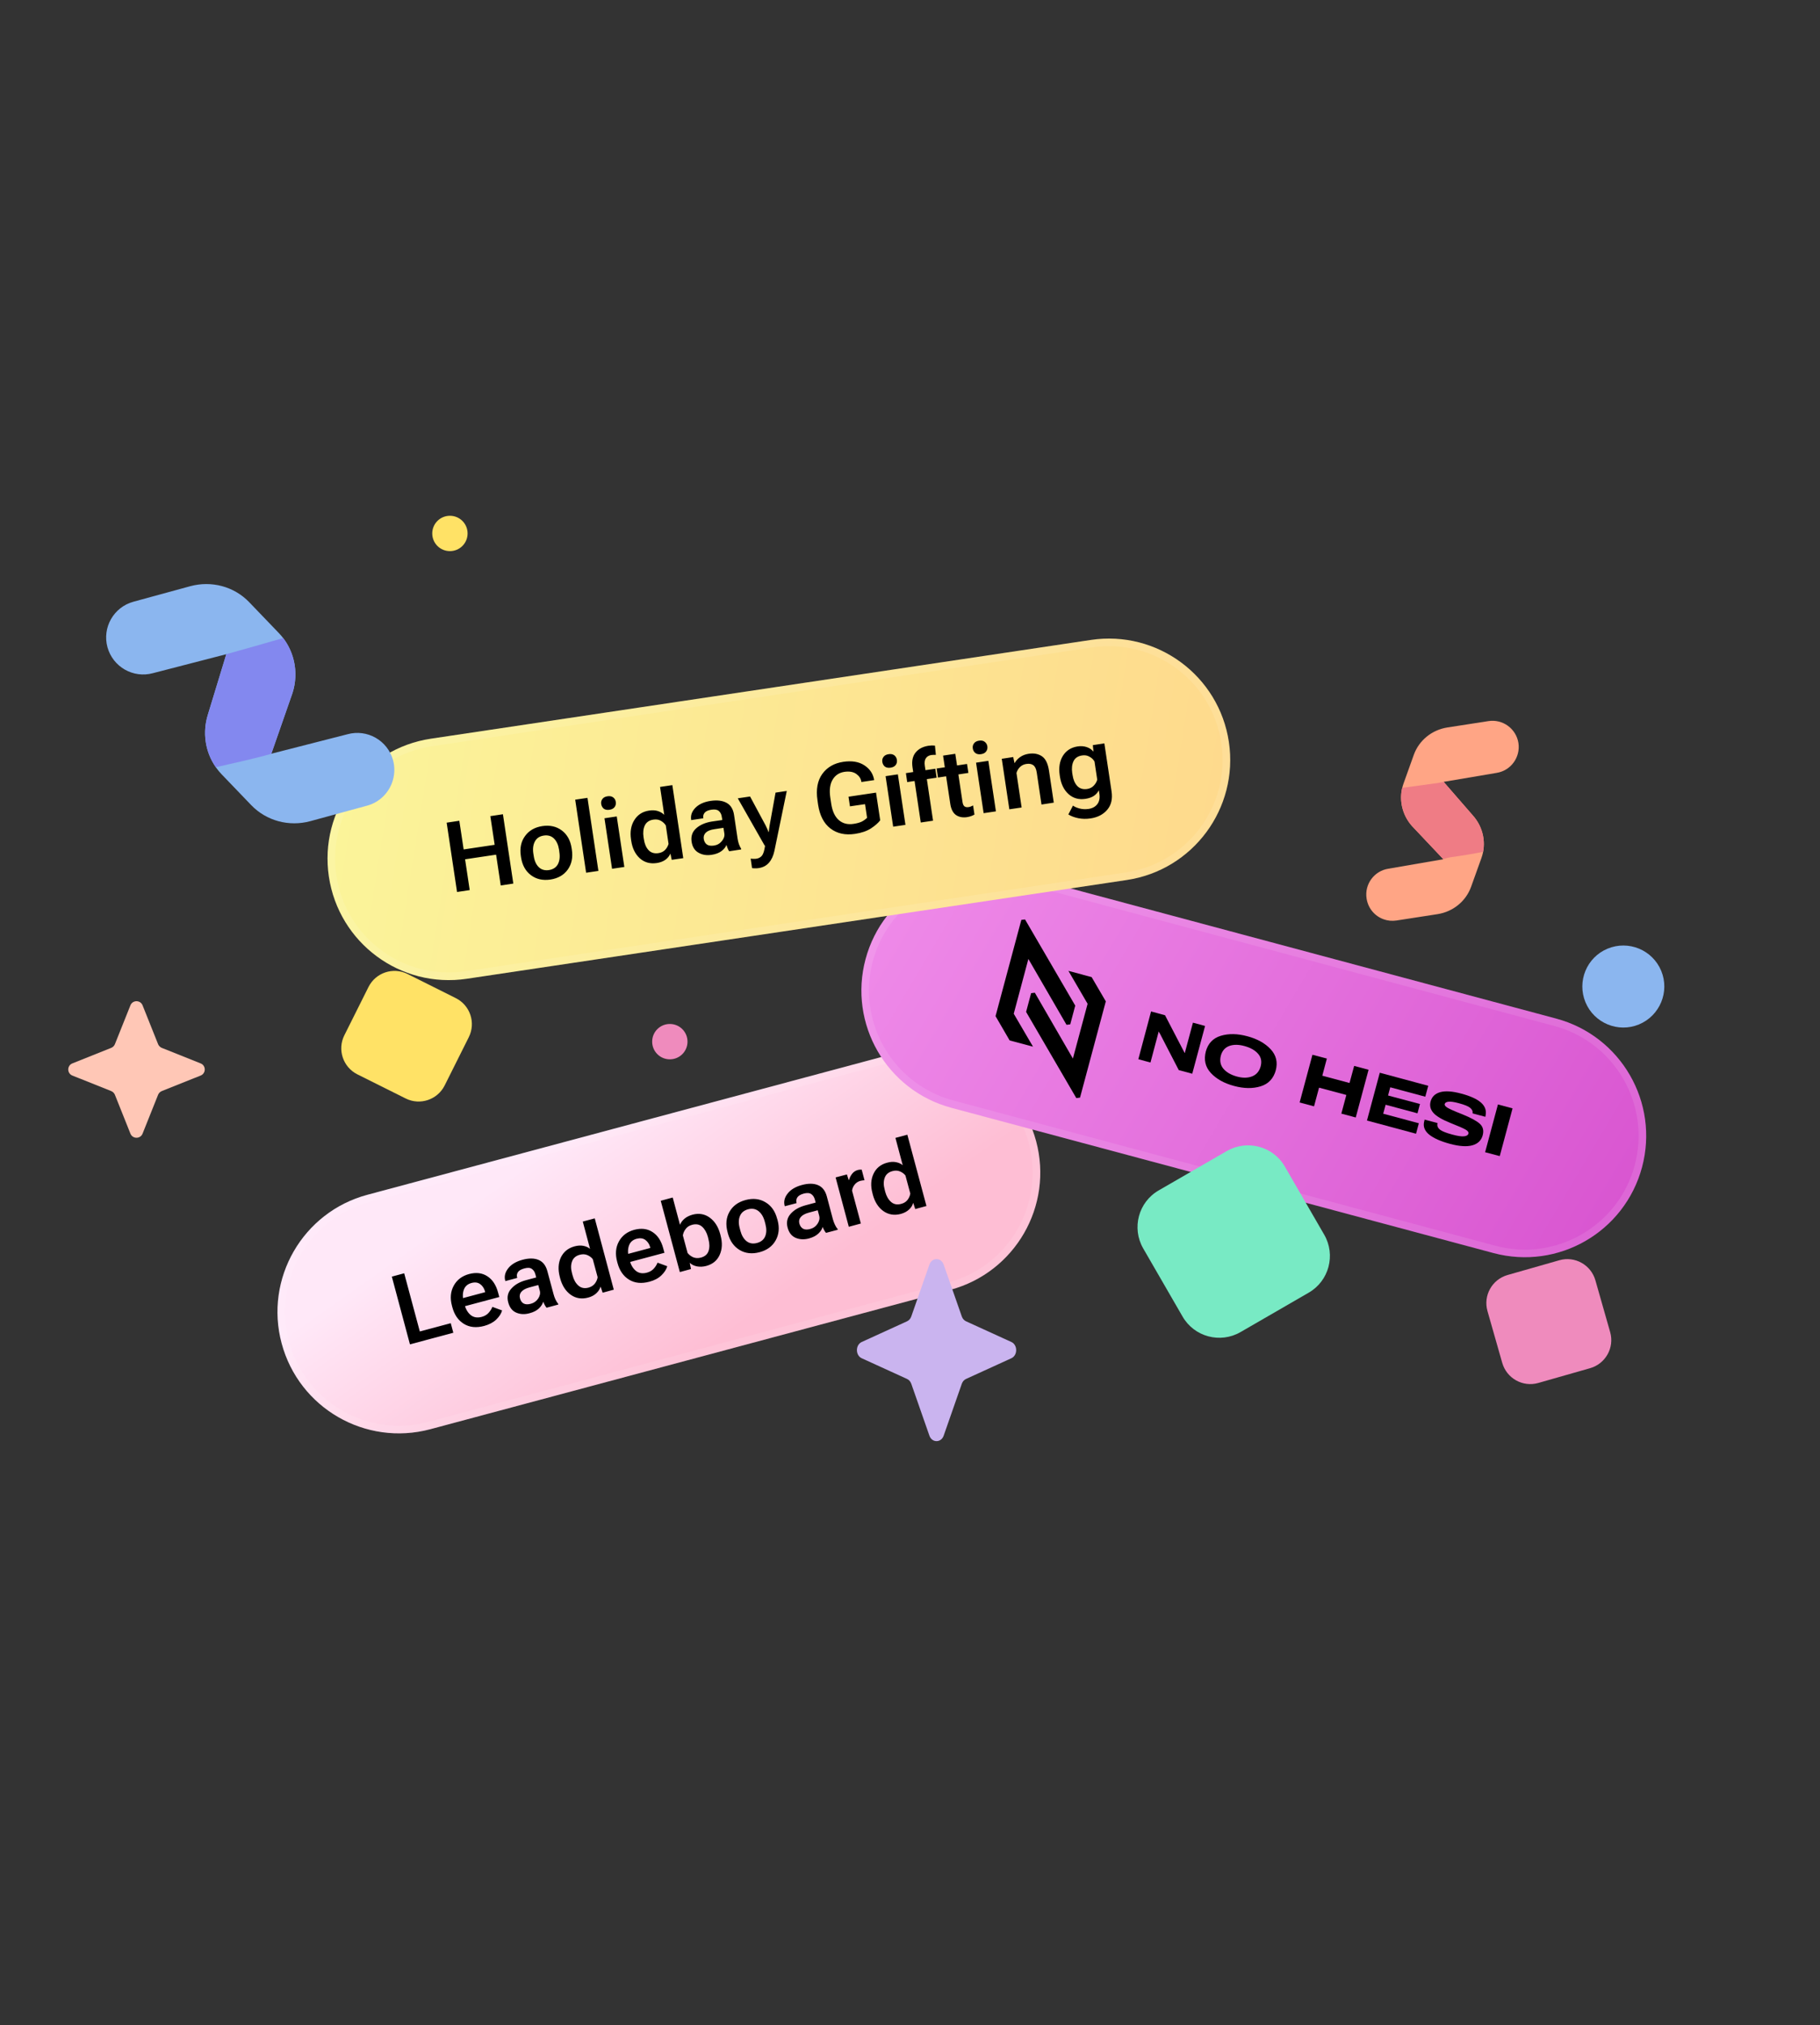
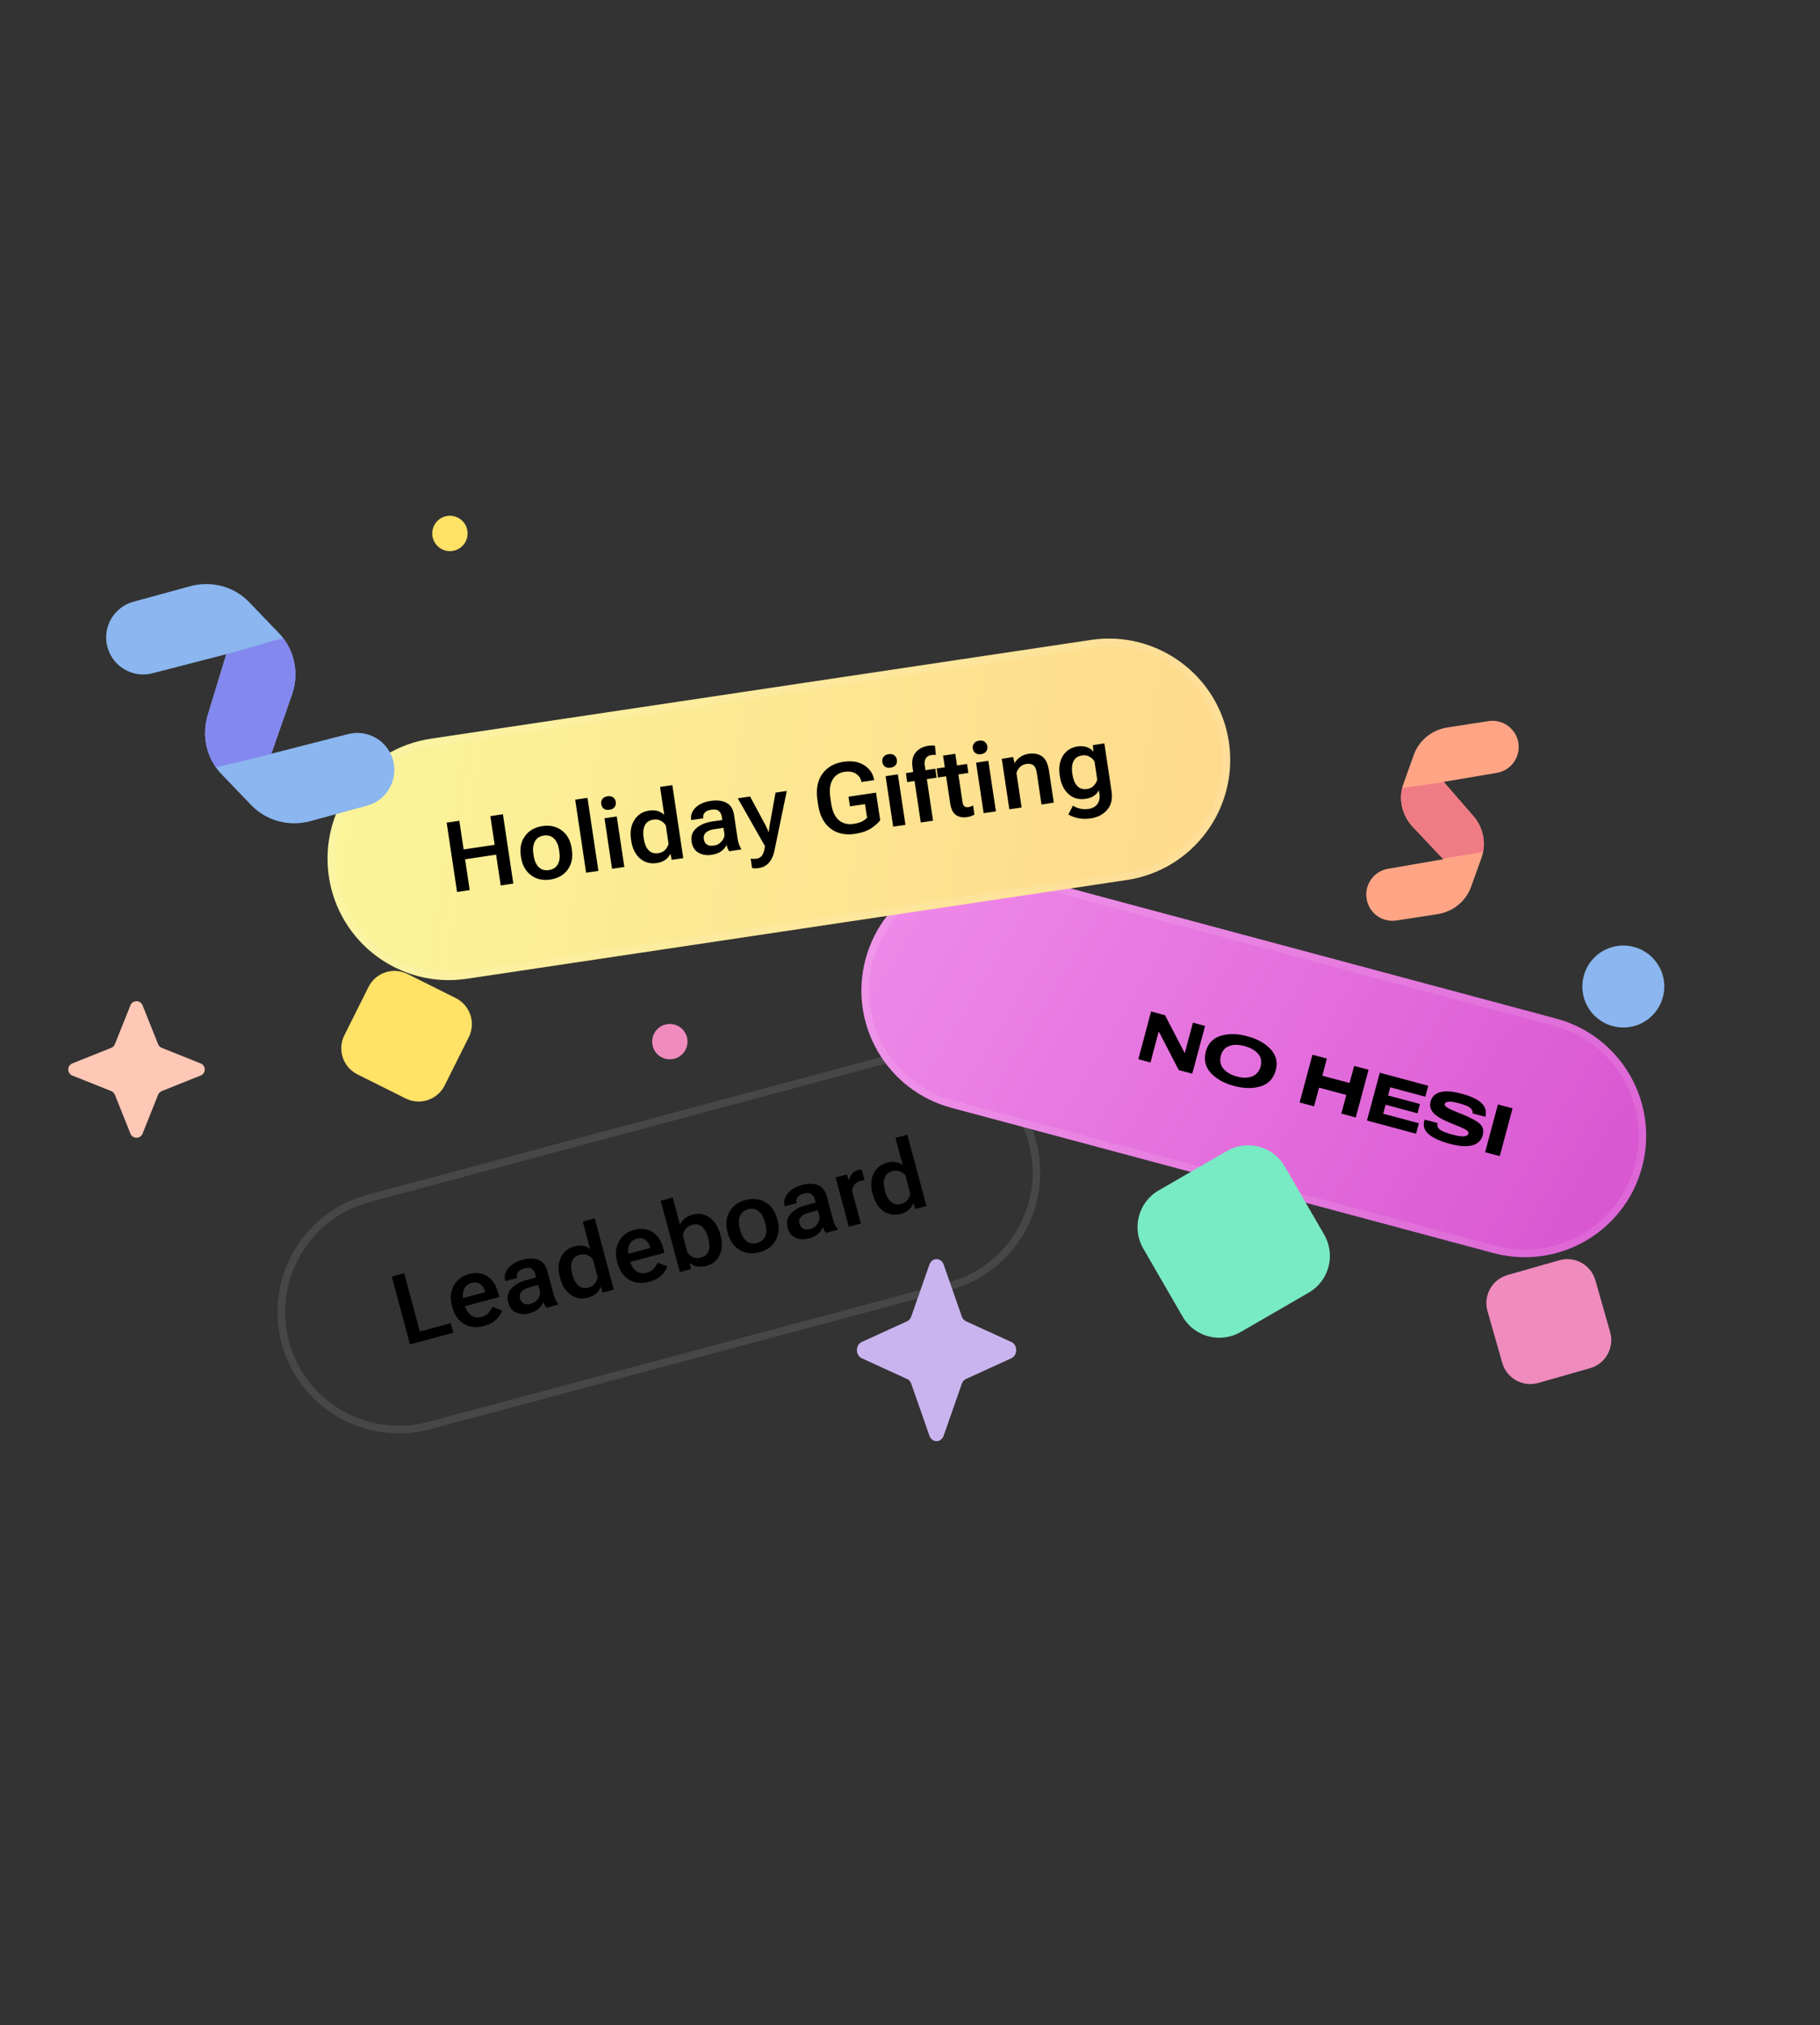
<svg xmlns="http://www.w3.org/2000/svg" version="1.2" viewBox="0 0 240 267" width="240" height="267">
  <rect x="0" y="0" width="240" height="267" fill="#333333" stroke="none" />
  <defs>
    <clipPath clipPathUnits="userSpaceOnUse" id="cp1">
      <path d="m214 40h10v10h-10z" />
    </clipPath>
    <linearGradient id="g1" x2="1" gradientUnits="userSpaceOnUse" gradientTransform="matrix(19.395,27.507,-48.02,33.859,73.086,150.917)">
      <stop offset="0" stop-color="#ffe8f8" />
      <stop offset="1" stop-color="#febed4" />
    </linearGradient>
    <linearGradient id="g2" x2="1" gradientUnits="userSpaceOnUse" gradientTransform="matrix(95.228,56.452,-28.418,47.937,118.281,111)">
      <stop offset="0" stop-color="#ef8be9" />
      <stop offset="1" stop-color="#d854d0" />
    </linearGradient>
    <clipPath clipPathUnits="userSpaceOnUse" id="cp2">
      <path d="m134.73 121.1l66.65 17.86-5.44 20.28-66.65-17.85z" />
    </clipPath>
    <clipPath clipPathUnits="userSpaceOnUse" id="cp3">
-       <path d="m134.73 121.1l13.08 3.51-5.43 20.28-13.09-3.5z" />
-     </clipPath>
+       </clipPath>
    <linearGradient id="g3" x2="1" gradientUnits="userSpaceOnUse" gradientTransform="matrix(122.498,19.612,-9.922,61.97,41,99.76)">
      <stop offset="0" stop-color="#fbf59a" />
      <stop offset="1" stop-color="#fed98c" />
    </linearGradient>
  </defs>
  <style>
		.s0 { fill: url(#g1) } 
		.s1 { opacity: .1;fill: none;stroke: #ffffff } 
		.s2 { fill: #000000 } 
		.s3 { fill: #cab4ef } 
		.s4 { fill: url(#g2) } 
		.s5 { fill: #ffa585 } 
		.s6 { fill: #ef7c85 } 
		.s7 { fill: #ffe266 } 
		.s8 { fill: #78eac4 } 
		.s9 { fill: #8bb6ef } 
		.s10 { fill: #ef8bbd } 
		.s11 { fill: #ffc7b6 } 
		.s12 { fill: url(#g3) } 
		.s13 { fill: #8388ef } 
	</style>
  <g>
	</g>
  <g id="Clip-Path" clip-path="url(#cp1)">
    <g>
		</g>
  </g>
  <g>
-     <path fill-rule="evenodd" class="s0" d="m48.45 157.52l68.59-18.38c8.53-2.29 17.3 2.78 19.59 11.31 2.29 8.54-2.78 17.31-11.31 19.6l-68.58 18.38c-8.54 2.28-17.31-2.78-19.6-11.32-2.29-8.53 2.78-17.31 11.31-19.59z" />
    <path fill-rule="evenodd" class="s1" d="m48.58 158l68.58-18.38c8.27-2.21 16.77 2.7 18.99 10.96 2.21 8.27-2.69 16.77-10.96 18.99l-68.58 18.37c-8.27 2.22-16.77-2.69-18.99-10.96-2.21-8.26 2.7-16.76 10.96-18.98z" />
    <path class="s2" d="m54.06 177.24l-2.39-8.93 1.63-0.44 2.06 7.67 4.08-1.09 0.34 1.26zm5.59-4.89l-0.05-0.19q-0.4-1.49 0.23-2.65 0.63-1.16 2.02-1.54 1.4-0.37 2.41 0.29 1.02 0.65 1.42 2.15l0.16 0.59-5.06 1.35-0.28-1.06 3.48-0.93-0.03-0.12q-0.17-0.6-0.63-0.94-0.46-0.34-1.15-0.15-0.77 0.21-1.01 0.9-0.25 0.7 0 1.63l0.09 0.3q0.24 0.92 0.82 1.4 0.59 0.47 1.45 0.24 0.56-0.15 0.9-0.52 0.34-0.38 0.51-0.8l1.28 0.47q-0.17 0.62-0.77 1.2-0.6 0.57-1.58 0.84-1.57 0.42-2.69-0.27-1.12-0.69-1.52-2.19zm7.37-0.64q-0.29-1.05 0.4-1.81 0.68-0.78 1.94-1.12l1.35-0.36-0.11-0.41q-0.13-0.49-0.47-0.72-0.34-0.24-0.98-0.06-0.65 0.17-0.86 0.5-0.2 0.32-0.1 0.68l0.02 0.07-1.57 0.42-0.02-0.07q-0.22-0.83 0.4-1.62 0.62-0.78 1.88-1.12 1.27-0.34 2.12 0.02 0.86 0.36 1.16 1.48l0.81 3.01q0.1 0.39 0.26 0.73 0.17 0.34 0.35 0.56l0.03 0.1-1.55 0.42q-0.12-0.13-0.24-0.35-0.12-0.22-0.21-0.45-0.1 0.44-0.55 0.88-0.45 0.44-1.26 0.65-0.95 0.26-1.74-0.08-0.79-0.34-1.06-1.35zm1.55-0.54q0.12 0.48 0.47 0.68 0.36 0.2 0.96 0.04 0.61-0.16 0.97-0.69 0.35-0.53 0.21-1.04l-0.2-0.74-1.16 0.31q-0.76 0.21-1.08 0.59-0.3 0.37-0.17 0.85zm5.3-2.63l-0.05-0.19q-0.38-1.45 0.14-2.57 0.54-1.12 1.8-1.46 0.64-0.17 1.16-0.07 0.53 0.1 0.89 0.4l-0.96-3.6 1.58-0.42 2.51 9.4-1.47 0.4-0.26-0.77h-0.03q-0.12 0.45-0.55 0.85-0.42 0.39-1.06 0.56-1.3 0.35-2.31-0.37-1-0.72-1.39-2.16zm1.64-0.38q0.23 0.87 0.77 1.34 0.54 0.47 1.33 0.26 0.54-0.15 0.84-0.54 0.29-0.39 0.36-0.83l-0.64-2.38q-0.27-0.35-0.72-0.54-0.45-0.19-1-0.04-0.78 0.21-1.02 0.89-0.24 0.67 0 1.54zm5.92-1.64l-0.05-0.19q-0.4-1.49 0.23-2.65 0.63-1.16 2.02-1.54 1.4-0.37 2.41 0.29 1.02 0.65 1.42 2.15l0.16 0.59-5.06 1.35-0.28-1.06 3.48-0.93-0.03-0.12q-0.17-0.6-0.63-0.94-0.46-0.33-1.15-0.15-0.77 0.21-1.01 0.9-0.25 0.7 0 1.63l0.09 0.31q0.24 0.91 0.82 1.39 0.59 0.47 1.45 0.24 0.56-0.15 0.9-0.52 0.34-0.37 0.51-0.8l1.28 0.47q-0.17 0.62-0.77 1.2-0.6 0.58-1.58 0.84-1.57 0.42-2.69-0.27-1.12-0.69-1.52-2.19zm8.22 1.19l-2.52-9.4 1.58-0.43 0.96 3.6q0.19-0.47 0.61-0.82 0.41-0.34 1.05-0.52 1.27-0.33 2.26 0.39 0.99 0.72 1.38 2.16l0.05 0.19q0.39 1.45-0.12 2.57-0.5 1.11-1.76 1.45-0.64 0.17-1.23 0.06-0.59-0.12-0.92-0.45l-0.03 0.01 0.16 0.79zm1.02-2.52q0.27 0.35 0.72 0.56 0.47 0.2 1.04 0.05 0.79-0.21 1.01-0.88 0.22-0.67-0.02-1.55l-0.07-0.3q-0.24-0.87-0.76-1.34-0.53-0.47-1.33-0.25-0.56 0.15-0.85 0.56-0.3 0.4-0.36 0.84zm5.32-2.56l-0.05-0.2q-0.4-1.51 0.25-2.66 0.66-1.17 2.13-1.56 1.47-0.39 2.61 0.29 1.15 0.67 1.55 2.18l0.06 0.19q0.4 1.51-0.26 2.67-0.65 1.16-2.12 1.55-1.47 0.39-2.61-0.28-1.15-0.68-1.56-2.18zm1.56-0.69l0.08 0.31q0.25 0.94 0.82 1.39 0.58 0.45 1.39 0.23 0.8-0.22 1.07-0.89 0.27-0.67 0.02-1.62l-0.08-0.3q-0.25-0.94-0.83-1.39-0.58-0.45-1.37-0.24-0.81 0.22-1.08 0.9-0.28 0.67-0.02 1.61zm6.31-0.09q-0.28-1.05 0.4-1.82 0.68-0.77 1.95-1.12l1.35-0.36-0.11-0.41q-0.13-0.48-0.47-0.71-0.34-0.24-0.99-0.07-0.64 0.18-0.85 0.51-0.2 0.32-0.11 0.68l0.02 0.07-1.56 0.41-0.02-0.06q-0.22-0.84 0.4-1.62 0.61-0.78 1.88-1.12 1.27-0.34 2.12 0.02 0.86 0.36 1.16 1.48l0.8 3.01q0.11 0.39 0.27 0.73 0.16 0.34 0.35 0.56l0.03 0.1-1.55 0.41q-0.12-0.12-0.24-0.34-0.13-0.22-0.21-0.45-0.1 0.44-0.56 0.88-0.45 0.43-1.25 0.65-0.95 0.25-1.74-0.08-0.8-0.34-1.07-1.35zm1.55-0.54q0.13 0.47 0.48 0.68 0.36 0.2 0.95 0.04 0.62-0.16 0.97-0.69 0.35-0.53 0.22-1.04l-0.2-0.74-1.16 0.31q-0.77 0.21-1.08 0.59-0.31 0.37-0.18 0.85zm6.52 0.43l-1.74-6.51 1.49-0.39 0.24 0.74 0.04-0.01q0.11-0.43 0.4-0.81 0.3-0.39 0.78-0.51 0.13-0.04 0.27-0.04 0.15-0.01 0.22 0l0.37 1.39q-0.12 0.01-0.25 0.03-0.13 0.01-0.28 0.05-0.48 0.13-0.77 0.5-0.29 0.36-0.34 0.8l1.16 4.33zm3.17-4.23l-0.05-0.2q-0.39-1.44 0.14-2.56 0.53-1.13 1.8-1.46 0.64-0.18 1.16-0.07 0.53 0.1 0.89 0.4l-0.96-3.6 1.57-0.42 2.52 9.4-1.48 0.4-0.25-0.78-0.04 0.01q-0.11 0.45-0.54 0.85-0.42 0.38-1.06 0.56-1.3 0.34-2.31-0.37-1-0.72-1.39-2.16zm1.63-0.39q0.24 0.88 0.78 1.35 0.54 0.47 1.33 0.25 0.54-0.14 0.84-0.53 0.29-0.39 0.36-0.83l-0.64-2.38q-0.27-0.35-0.72-0.54-0.45-0.19-1-0.04-0.78 0.21-1.02 0.89-0.24 0.67 0 1.54z" />
  </g>
  <path class="s3" d="m124.44 166.72l2.39 6.84c0.1 0.29 0.3 0.52 0.56 0.64l5.98 2.73c0.84 0.39 0.84 1.75 0 2.14l-5.98 2.73c-0.26 0.12-0.46 0.35-0.56 0.64l-2.39 6.84c-0.34 0.96-1.54 0.96-1.88 0l-2.39-6.84c-0.1-0.29-0.3-0.52-0.56-0.64l-5.98-2.73c-0.84-0.39-0.84-1.75 0-2.14l5.98-2.73c0.26-0.12 0.46-0.35 0.56-0.64l2.39-6.84c0.34-0.96 1.54-0.96 1.88 0z" />
  <g>
    <path fill-rule="evenodd" class="s4" d="m133.74 115.14l71.47 19.15c8.54 2.29 13.61 11.06 11.32 19.6-2.29 8.54-11.06 13.6-19.6 11.31l-71.48-19.15c-8.53-2.29-13.6-11.06-11.31-19.6 2.29-8.53 11.06-13.6 19.6-11.31z" />
    <path fill-rule="evenodd" class="s1" d="m133.61 115.62l71.48 19.16c8.26 2.21 13.17 10.71 10.96 18.98-2.22 8.27-10.72 13.18-18.99 10.96l-71.48-19.15c-8.27-2.22-13.17-10.72-10.96-18.99 2.22-8.26 10.72-13.17 18.99-10.96z" />
    <g id="Clip-Path" clip-path="url(#cp2)">
      <g>
        <g id="Clip-Path" clip-path="url(#cp3)">
          <g>
            <path class="s2" d="m141.79 132.58l-0.66 2.47-0.49 0.06-5.03-8.68-1.93 7.22 2.54 4.34-3.08-0.82-1.86-3.2 3.4-12.69 0.49-0.06zm0.14 12.19l0.49-0.06 3.4-12.69-1.87-3.2-3.06-0.82 2.53 4.34-1.94 7.22-5.02-8.68-0.49 0.06-0.66 2.47z" />
          </g>
        </g>
        <path class="s2" d="m195.84 151.91l1.69-6.3 1.93 0.52-1.69 6.29z" />
        <path class="s2" d="m187.78 147.96l0.08-0.35 1.7 0.45-0.02 0.18q-0.03 0.44 0.41 0.74 0.44 0.3 1.56 0.6 1.07 0.29 1.56 0.23 0.49-0.05 0.57-0.36 0.07-0.26-0.35-0.51-0.43-0.26-1.98-0.87-1.74-0.7-2.31-1.37-0.57-0.67-0.35-1.48 0.25-0.94 1.27-1.23 1.03-0.28 2.77 0.19 1.8 0.48 2.6 1.18 0.79 0.7 0.62 1.65l-0.04 0.23-1.68-0.45v-0.12q0.03-0.31-0.32-0.61-0.36-0.31-1.49-0.61-0.95-0.26-1.38-0.2-0.42 0.05-0.49 0.3-0.06 0.22 0.33 0.47 0.39 0.26 2 0.89 1.7 0.69 2.31 1.26 0.62 0.57 0.37 1.51-0.28 1.02-1.37 1.32-1.08 0.3-2.93-0.19-1.85-0.5-2.74-1.21-0.88-0.71-0.7-1.64z" />
        <path class="s2" d="m180.26 147.73l1.69-6.3 6.39 1.72-0.39 1.44-4.62-1.24-0.29 1.08 4.21 1.12-0.33 1.23-4.2-1.13-0.32 1.18 4.7 1.26-0.37 1.38z" />
        <path class="s2" d="m171.38 145.35l1.69-6.29 1.9 0.5-0.6 2.26 3.59 0.96 0.61-2.25 1.9 0.51-1.69 6.29-1.9-0.51 0.66-2.46-3.6-0.96-0.66 2.46z" />
        <path class="s2" d="m159.02 138.58l-0.02 0.07q0.44-1.62 1.98-2.09 1.55-0.47 3.51 0.06 1.95 0.52 3.06 1.7 1.11 1.19 0.68 2.8l0.02-0.06q-0.45 1.68-2.01 2.16-1.56 0.48-3.51-0.05-1.95-0.52-3.06-1.71-1.1-1.19-0.65-2.88zm1.98 0.56q-0.27 1.03 0.31 1.74 0.59 0.71 1.76 1.04 1.17 0.33 2.04-0.01 0.87-0.34 1.14-1.35l-0.01 0.03q0.26-0.97-0.33-1.65-0.59-0.69-1.77-1.02-1.18-0.33-2.04-0.02-0.85 0.32-1.11 1.28z" />
        <path class="s2" d="m150.11 139.65l1.68-6.3 1.84 0.5 2.47 4.75q0.05 0.08 0.08 0.13 0.03 0.04 0.05 0.09h0.03q0.01-0.09 0.02-0.15 0.02-0.06 0.04-0.15l0.99-3.69 1.6 0.43-1.69 6.3-1.78-0.48-2.49-4.82q-0.05-0.09-0.09-0.14-0.03-0.05-0.05-0.12h-0.02q-0.01 0.05-0.02 0.09-0.01 0.05-0.02 0.08l-1.04 3.91z" />
      </g>
    </g>
  </g>
  <g>
	</g>
  <path class="s5" d="m182.46 121.2q0.8 0.29 1.69 0.16l5.42-0.84c2.05-0.32 3.75-1.71 4.43-3.63l1.35-3.76c0.69-1.91 0.26-4.07-1.12-5.61l-3.86-4.44 6.97-1.18c1.89-0.29 3.18-2.06 2.89-3.95-0.3-1.88-2.06-3.17-3.95-2.88l-5.42 0.84c-2.05 0.32-3.75 1.71-4.43 3.62l-1.35 3.77c-0.69 1.91-0.26 4.06 1.12 5.61l4.13 4.37-7.24 1.25c-1.89 0.29-3.18 2.06-2.88 3.94 0.2 1.3 1.09 2.32 2.25 2.73z" />
  <path class="s6" d="m189.79 103.2l0.58-0.12 3.86 4.44c1.18 1.33 1.67 3.1 1.34 4.79q-2.1 0.41-4.22 0.7-0.53 0.08-1.02 0.27l-4.13-4.37c-1.24-1.39-1.71-3.27-1.3-5.04q2.45-0.32 4.89-0.67z" />
  <path class="s7" d="m53.49 144.82l-6.37-3.18c-1.89-0.95-2.66-3.26-1.71-5.15l3.18-6.36c0.95-1.9 3.25-2.67 5.15-1.72l6.36 3.18c1.9 0.95 2.67 3.25 1.72 5.15l-3.18 6.36c-0.95 1.9-3.26 2.67-5.15 1.72z" />
  <path class="s8" d="m172.57 170.43l-8.98 5.19c-2.68 1.55-6.11 0.63-7.65-2.05l-5.19-8.98c-1.54-2.68-0.63-6.11 2.05-7.65l8.98-5.19c2.68-1.54 6.11-0.63 7.65 2.05l5.19 8.98c1.55 2.68 0.63 6.11-2.05 7.65z" />
  <path class="s9" d="m216.13 135.06c2.76-1.15 4.07-4.31 2.93-7.07-1.15-2.76-4.31-4.06-7.07-2.92-2.75 1.14-4.06 4.3-2.92 7.06 1.14 2.76 4.31 4.07 7.06 2.93z" />
  <path class="s10" d="m198.79 168.1l6.84-1.95c2.04-0.58 4.16 0.6 4.75 2.64l1.95 6.84c0.58 2.04-0.6 4.16-2.64 4.75l-6.84 1.95c-2.04 0.58-4.16-0.6-4.75-2.64l-1.95-6.84c-0.58-2.04 0.6-4.16 2.64-4.75z" />
  <path class="s11" d="m18.8 132.54l2.05 5.13q0.14 0.33 0.48 0.48l5.13 2.05c0.72 0.29 0.72 1.31 0 1.6l-5.13 2.05q-0.34 0.15-0.48 0.48l-2.05 5.13c-0.29 0.72-1.31 0.72-1.6 0l-2.05-5.13q-0.14-0.33-0.48-0.48l-5.13-2.05c-0.72-0.29-0.72-1.31 0-1.6l5.13-2.05q0.34-0.15 0.48-0.48l2.05-5.13c0.29-0.72 1.31-0.72 1.6 0z" />
  <path class="s10" d="m88.33 139.66c1.29 0 2.33-1.04 2.33-2.33 0-1.29-1.04-2.33-2.33-2.33-1.29 0-2.33 1.04-2.33 2.33 0 1.29 1.04 2.33 2.33 2.33z" />
  <path class="s7" d="m59.33 72.66c1.29 0 2.33-1.04 2.33-2.33 0-1.29-1.04-2.33-2.33-2.33-1.29 0-2.33 1.04-2.33 2.33 0 1.29 1.04 2.33 2.33 2.33z" />
  <g>
    <path fill-rule="evenodd" class="s12" d="m56.82 97.39l87.03-13.02c8.74-1.31 16.89 4.71 18.2 13.45 1.3 8.74-4.72 16.89-13.46 18.2l-87.03 13.02c-8.74 1.31-16.88-4.72-18.19-13.46-1.31-8.74 4.71-16.88 13.45-18.19z" />
    <path fill-rule="evenodd" class="s1" d="m56.9 97.89l87.03-13.03c8.46-1.27 16.36 4.57 17.62 13.04 1.27 8.46-4.57 16.35-13.03 17.62l-87.03 13.02c-8.47 1.27-16.36-4.56-17.63-13.03-1.26-8.47 4.57-16.36 13.04-17.62z" />
    <path class="s2" d="m60.27 117.6l-1.37-9.14 1.67-0.25 0.57 3.78 4.09-0.61-0.57-3.78 1.66-0.25 1.37 9.14-1.66 0.25-0.61-4.06-4.09 0.61 0.61 4.06zm8.44-4.56l-0.03-0.2q-0.23-1.55 0.56-2.62 0.78-1.08 2.28-1.31 1.5-0.22 2.57 0.58 1.06 0.8 1.29 2.34l0.03 0.2q0.23 1.55-0.55 2.63-0.78 1.07-2.28 1.3-1.51 0.22-2.57-0.58-1.06-0.8-1.3-2.34zm1.62-0.51l0.05 0.31q0.14 0.97 0.66 1.48 0.52 0.51 1.35 0.39 0.82-0.13 1.17-0.76 0.35-0.65 0.2-1.61l-0.04-0.32q-0.15-0.96-0.67-1.47-0.52-0.51-1.34-0.39-0.82 0.12-1.17 0.77-0.35 0.64-0.21 1.6zm6.96 2.53l-1.44-9.63 1.62-0.24 1.44 9.63zm3.42-0.52l-1-6.66 1.62-0.24 1 6.66zm-1.43-8.53q-0.06-0.37 0.15-0.66 0.21-0.3 0.68-0.37 0.46-0.07 0.75 0.15 0.29 0.22 0.34 0.59 0.06 0.39-0.15 0.68-0.21 0.29-0.68 0.36-0.46 0.07-0.75-0.14-0.28-0.23-0.34-0.61zm3.96 4.85l-0.03-0.2q-0.22-1.48 0.43-2.53 0.66-1.07 1.95-1.26 0.66-0.1 1.16 0.06 0.52 0.17 0.84 0.5l-0.55-3.68 1.62-0.24 1.44 9.63-1.52 0.22-0.17-0.8-0.03 0.01q-0.17 0.43-0.63 0.78-0.47 0.33-1.13 0.43-1.33 0.2-2.25-0.62-0.91-0.83-1.13-2.3zm1.67-0.2q0.13 0.9 0.61 1.42 0.49 0.52 1.3 0.4 0.55-0.08 0.89-0.43 0.33-0.36 0.45-0.79l-0.36-2.43q-0.23-0.38-0.66-0.62-0.42-0.24-0.99-0.15-0.8 0.12-1.12 0.76-0.3 0.65-0.17 1.54zm6.29 0.31q-0.16-1.08 0.6-1.76 0.77-0.69 2.07-0.9l1.38-0.2-0.07-0.42q-0.07-0.5-0.39-0.77-0.31-0.27-0.97-0.17-0.65 0.1-0.9 0.4-0.24 0.3-0.18 0.67l0.01 0.06-1.6 0.24-0.01-0.06q-0.13-0.86 0.57-1.57 0.71-0.71 2-0.9 1.3-0.19 2.11 0.26 0.81 0.45 0.98 1.6l0.46 3.08q0.06 0.41 0.18 0.76 0.13 0.35 0.29 0.6l0.01 0.1-1.58 0.24q-0.11-0.14-0.2-0.37-0.1-0.24-0.16-0.47-0.15 0.42-0.65 0.81-0.5 0.38-1.32 0.5-0.97 0.15-1.72-0.28-0.75-0.42-0.91-1.45zm1.6-0.37q0.08 0.49 0.4 0.73 0.33 0.24 0.94 0.15 0.64-0.09 1.04-0.58 0.41-0.48 0.34-1l-0.12-0.76-1.18 0.18q-0.79 0.11-1.14 0.45-0.35 0.34-0.28 0.83zm6.37 3.85l-0.18-1.25q0.18 0.03 0.38 0.03 0.21 0.01 0.39-0.02 0.44-0.07 0.72-0.4 0.27-0.34 0.41-1.32h-0.05l-3.55-6.24 1.62-0.24 2.06 3.83q0.12 0.24 0.21 0.45 0.09 0.2 0.17 0.41l0.03-0.01q0.02-0.22 0.05-0.44 0.03-0.23 0.07-0.49l0.77-4.26 1.48-0.22-1.63 7.9q-0.21 0.98-0.72 1.56-0.5 0.58-1.35 0.71-0.27 0.04-0.48 0.03-0.21 0-0.4-0.03zm8.71-8.36l-0.08-0.57q-0.32-2.15 0.63-3.48 0.96-1.33 2.77-1.6 1.67-0.25 2.75 0.44 1.08 0.69 1.31 1.88l0.01 0.09-1.68 0.25-0.01-0.07q-0.1-0.6-0.67-1-0.58-0.41-1.56-0.27-1.04 0.16-1.56 1.04-0.52 0.88-0.3 2.36l0.12 0.79q0.22 1.49 1 2.17 0.78 0.68 1.95 0.5 0.6-0.09 1.02-0.27 0.41-0.19 0.76-0.53l-0.27-1.8-1.99 0.29-0.19-1.27 3.63-0.54 0.55 3.65q-0.4 0.53-1.22 1.07-0.83 0.53-2.1 0.72-1.93 0.29-3.24-0.71-1.3-0.99-1.63-3.14zm9.9 2.9l-1-6.66 1.62-0.24 1 6.66zm-1.43-8.53q-0.06-0.38 0.15-0.66 0.21-0.3 0.68-0.37 0.46-0.07 0.75 0.15 0.28 0.22 0.34 0.59 0.06 0.39-0.15 0.68-0.21 0.29-0.68 0.36-0.46 0.07-0.75-0.14-0.28-0.23-0.34-0.61zm5.07 7.98l-1.09-7.28q-0.18-1.22 0.41-1.95 0.59-0.72 1.7-0.89 0.21-0.03 0.43-0.04 0.23 0 0.42 0.02l0.12 1.22q-0.14-0.01-0.28 0-0.15 0-0.31 0.02-0.5 0.08-0.73 0.43-0.23 0.35-0.14 0.97l0.17 1.1 0.02 0.14 0.9 6.02zm-1.79-5.33l-0.17-1.18 1.59-0.24 0.26-0.04 2.03-0.3 0.17 1.18zm4.06-0.6l-0.18-1.19 4.01-0.6 0.18 1.18zm1.62 3.47l-0.63-4.17-0.02-0.18-0.3-2.01 1.61-0.24 0.95 6.33q0.06 0.44 0.26 0.6 0.2 0.15 0.53 0.1 0.16-0.02 0.31-0.08 0.15-0.06 0.3-0.14l0.18 1.2q-0.14 0.09-0.4 0.19-0.26 0.1-0.57 0.15-0.87 0.13-1.47-0.28-0.59-0.42-0.75-1.47zm4.4 1.23l-1-6.66 1.62-0.24 1 6.66zm-1.43-8.53q-0.06-0.38 0.15-0.66 0.21-0.3 0.68-0.37 0.46-0.07 0.74 0.15 0.29 0.22 0.35 0.59 0.06 0.39-0.16 0.68-0.2 0.29-0.67 0.36-0.46 0.07-0.75-0.15-0.28-0.22-0.34-0.6zm4.82 8.02l-1-6.66 1.51-0.23 0.17 0.79 0.03-0.01q0.25-0.46 0.73-0.79 0.48-0.33 1.1-0.42 1.04-0.16 1.76 0.33 0.72 0.49 0.93 1.91l0.63 4.2-1.62 0.25-0.63-4.24q-0.11-0.71-0.46-0.95-0.34-0.25-0.91-0.16-0.48 0.07-0.82 0.39-0.34 0.32-0.48 0.8l0.68 4.55zm7.78 0.68l0.61-1.17q0.3 0.23 0.86 0.38 0.56 0.15 1.2 0.06 0.77-0.12 1.16-0.64 0.39-0.52 0.26-1.39l-0.07-0.43q-0.21 0.43-0.65 0.74-0.45 0.29-1.11 0.39-1.3 0.2-2.22-0.61-0.92-0.82-1.15-2.32l-0.03-0.2q-0.22-1.49 0.42-2.54 0.65-1.04 1.94-1.24 0.65-0.1 1.21 0.09 0.55 0.19 0.84 0.56l0.04-0.01-0.08-0.81 1.52-0.23 0.95 6.34q0.22 1.48-0.57 2.41-0.79 0.93-2.19 1.14-0.87 0.13-1.64-0.03-0.77-0.16-1.3-0.49zm0.56-5.18q0.13 0.89 0.61 1.42 0.49 0.52 1.31 0.4 0.54-0.08 0.88-0.45 0.34-0.36 0.45-0.78l-0.36-2.39q-0.23-0.41-0.67-0.64-0.42-0.25-0.98-0.16-0.81 0.12-1.12 0.76-0.3 0.64-0.17 1.54z" />
  </g>
  <path class="s9" d="m50.5 105.03c-0.57 0.55-1.28 0.97-2.1 1.19l-7.47 2.04c-2.82 0.77-5.81-0.04-7.8-2.11l-3.91-4.07c-1.99-2.08-2.68-5.1-1.8-7.89l2.42-7.94-9.67 2.5c-2.6 0.71-5.28-0.82-6-3.42-0.71-2.6 0.82-5.29 3.43-6l7.47-2.04c2.82-0.77 5.81 0.03 7.8 2.11l3.91 4.07c1.99 2.07 2.68 5.1 1.8 7.88l-2.8 8.02 10.05-2.57c2.6-0.71 5.28 0.82 6 3.42 0.48 1.79-0.09 3.62-1.33 4.81z" />
  <path class="s13" d="m29.84 86.25l-0.25 0.84-2.17 7.11c-0.76 2.39-0.36 4.96 1.04 6.95 2.2-0.5 5.14-1.14 7.32-1.77l0.36-1.03 2.43-6.99c0.8-2.52 0.32-5.21-1.23-7.24-2.23 0.66-5.26 1.5-7.5 2.13z" />
</svg>